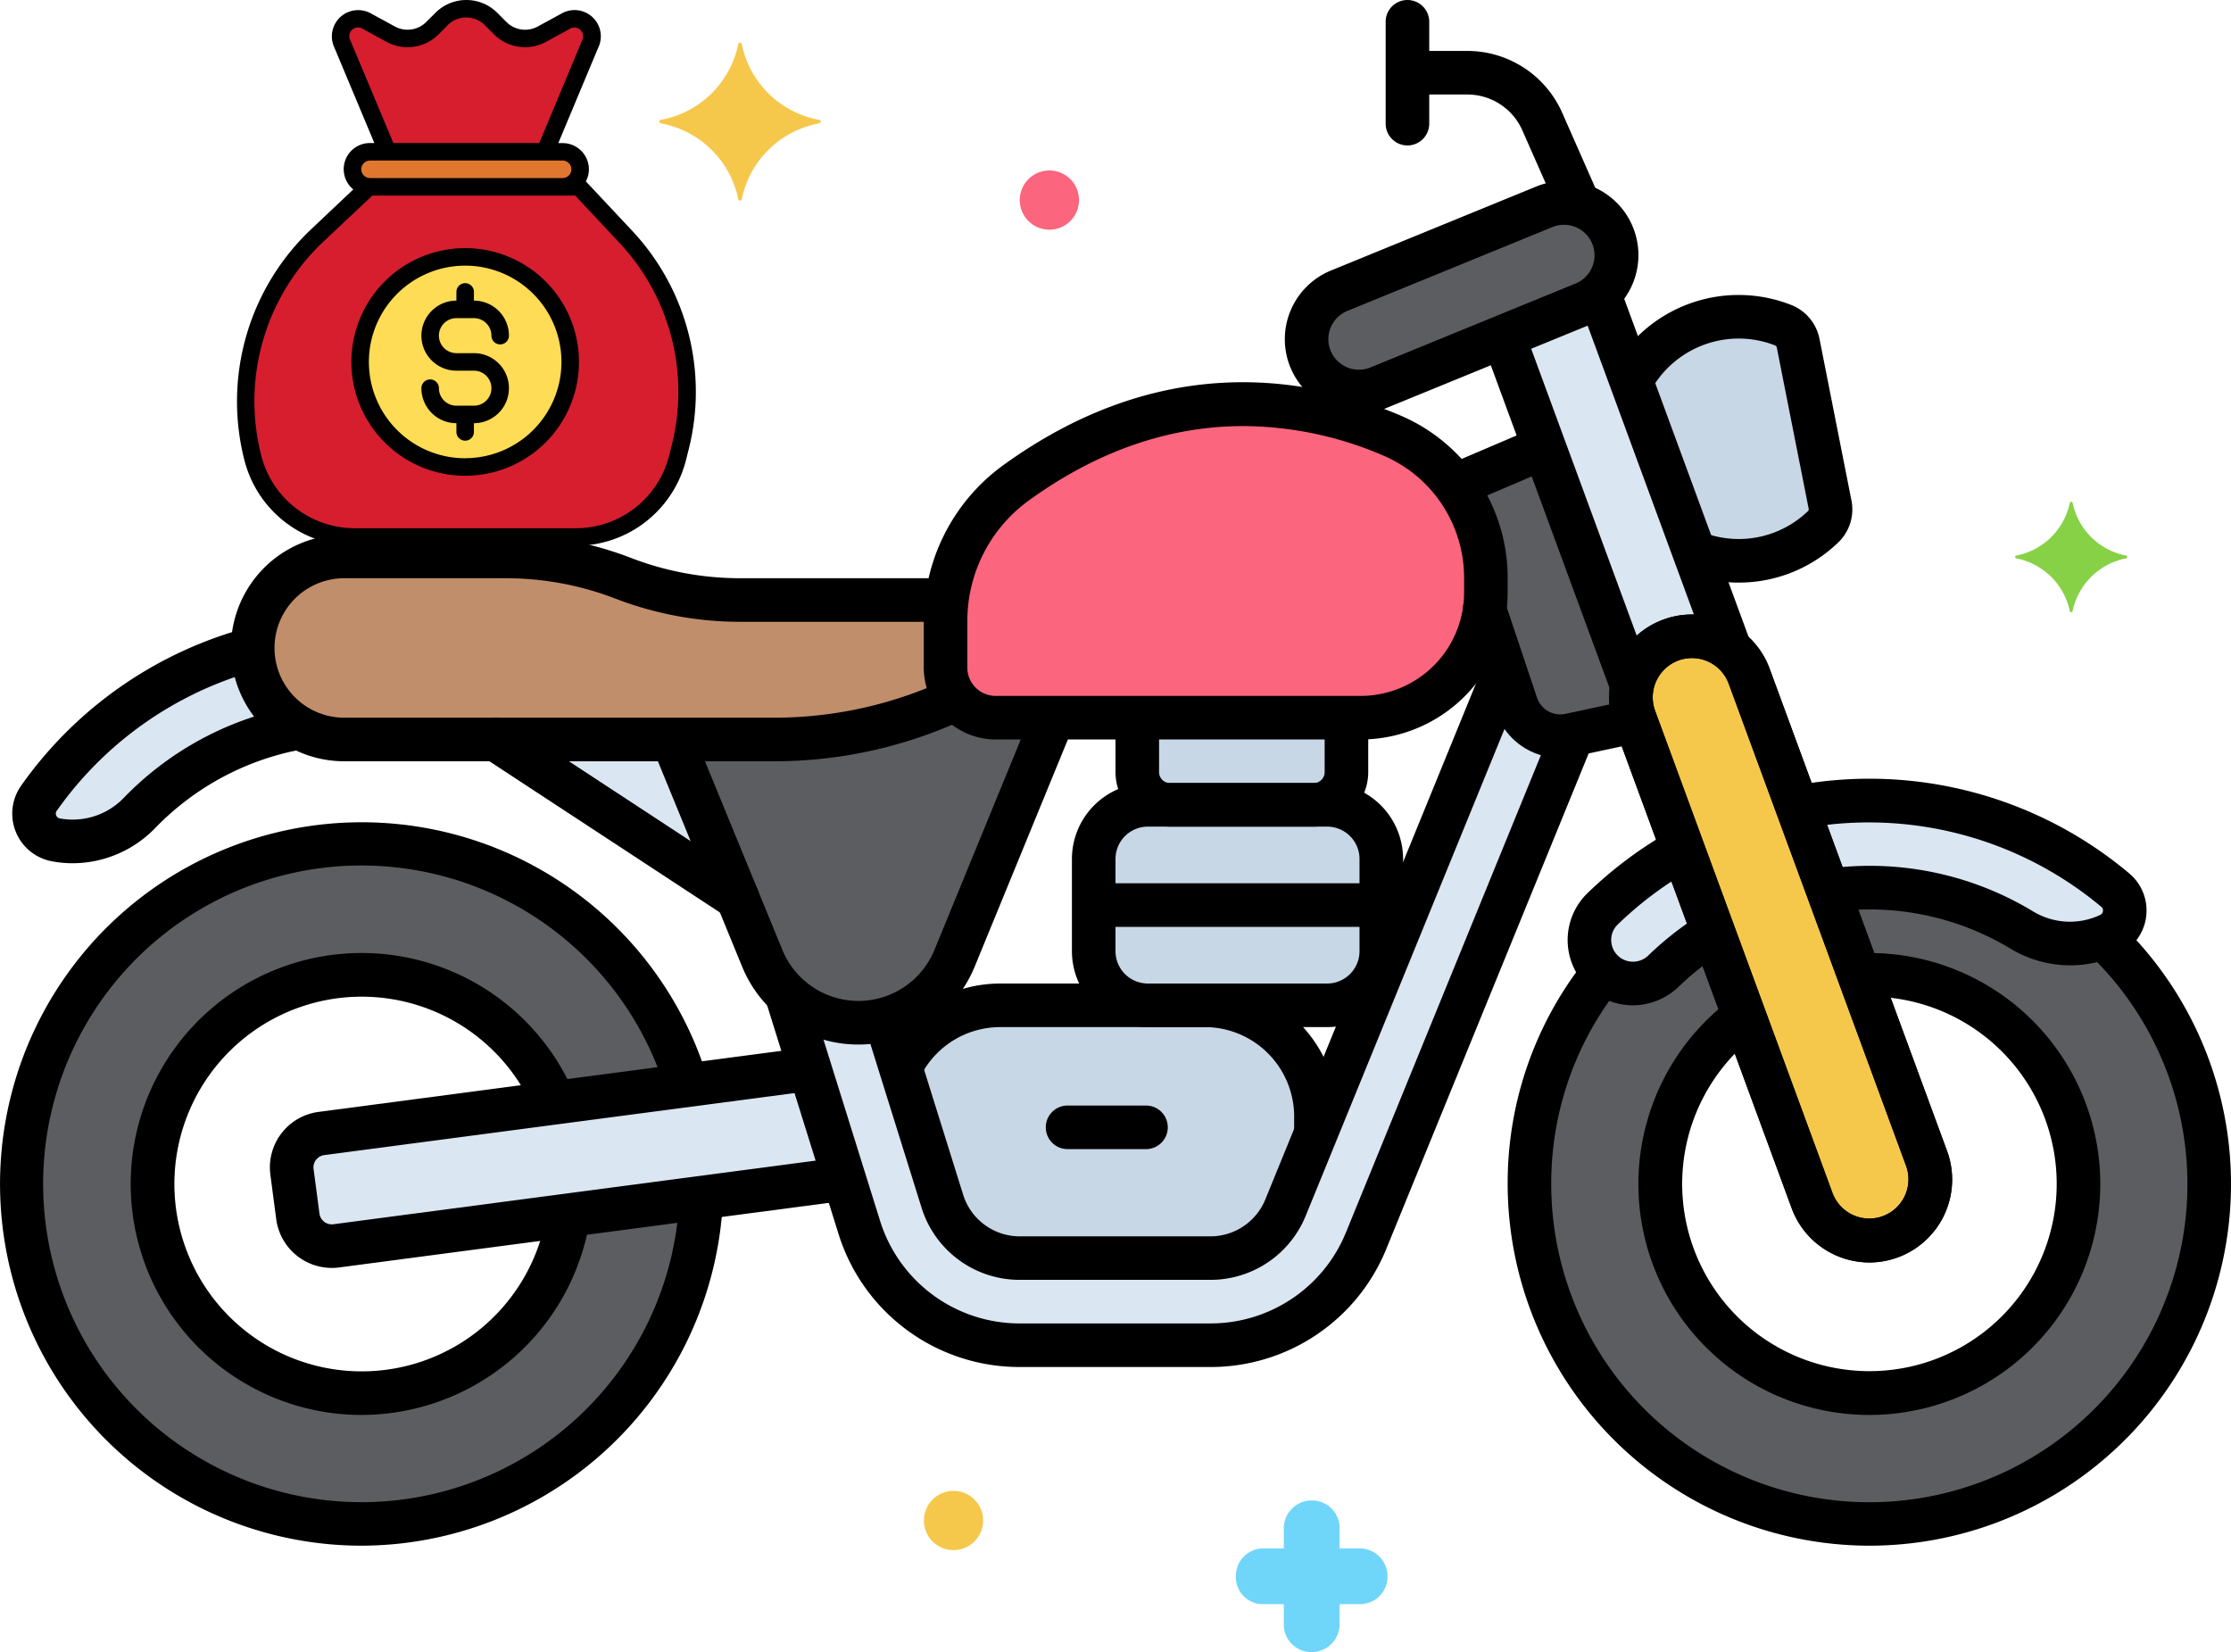
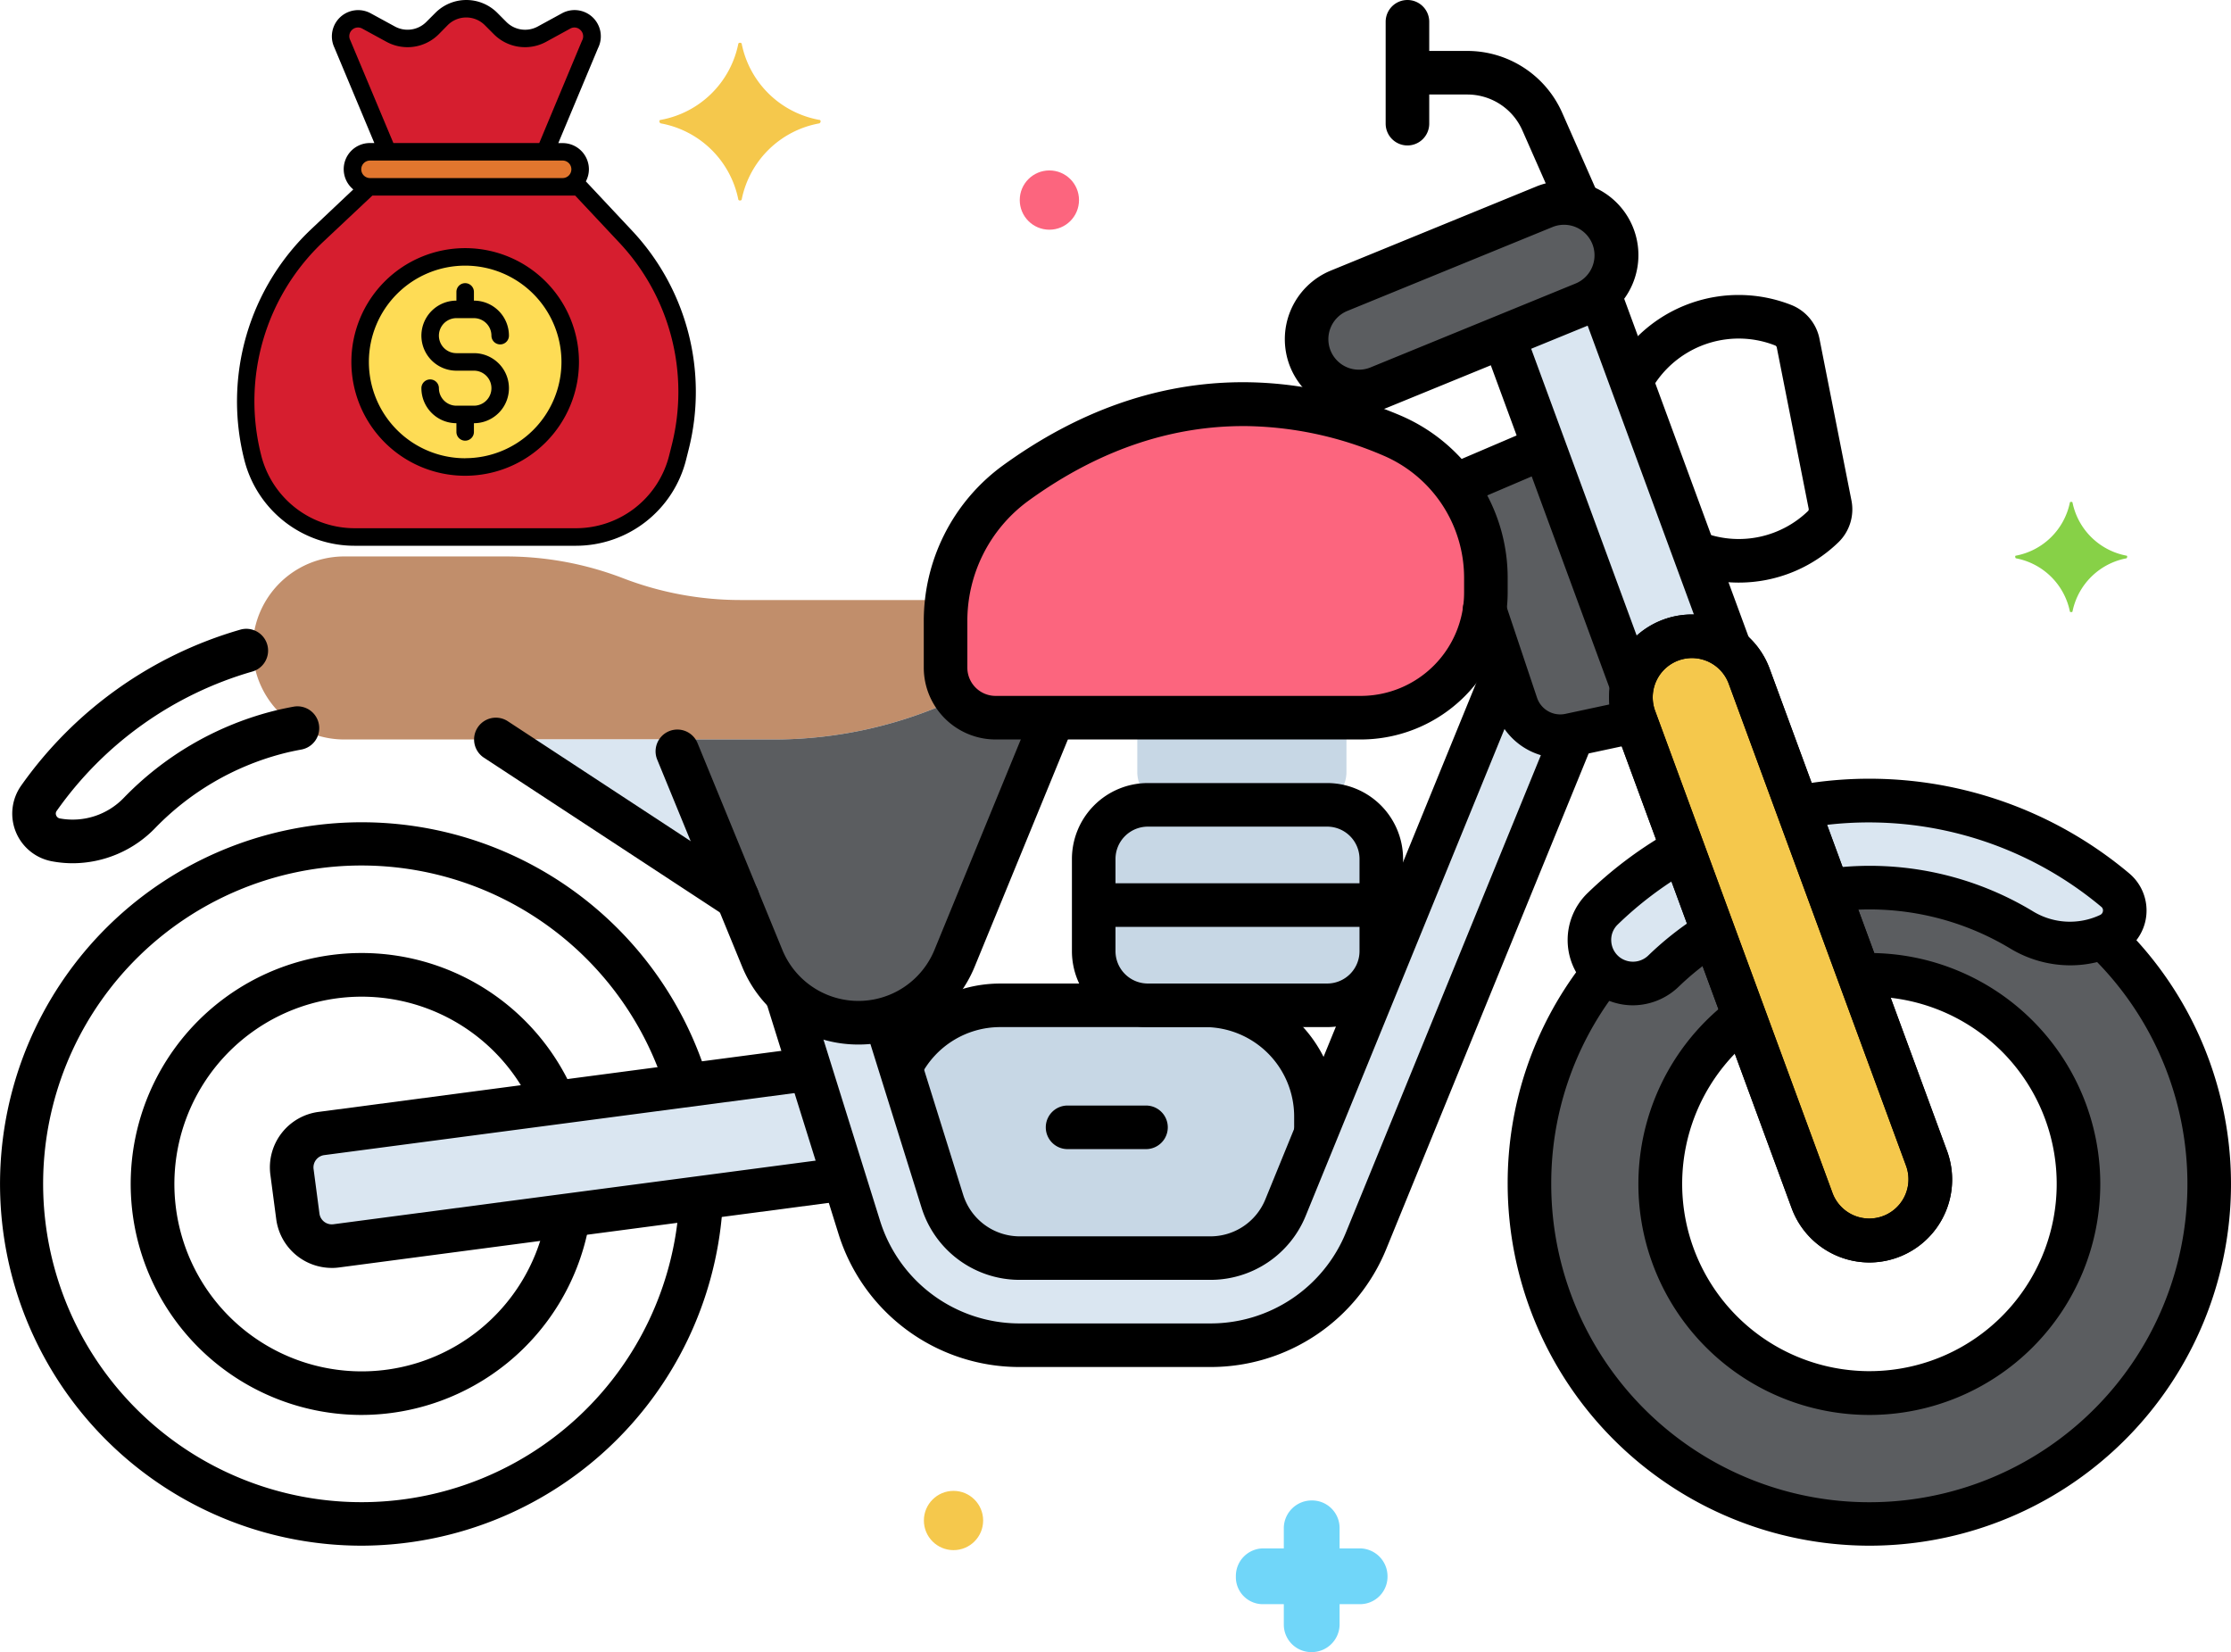
<svg xmlns="http://www.w3.org/2000/svg" width="256" height="189.555" viewBox="0 0 256 189.555">
  <g id="Group_2045" data-name="Group 2045" transform="translate(-1312 -2143.723)">
    <g id="_8843349991e1cfa8989a1698313b8ffa" data-name="8843349991e1cfa8989a1698313b8ffa" transform="translate(1336.226 2142.893)">
      <path id="Path_4134" data-name="Path 4134" d="M37.693,17.745H19.612L14.441,5.394A2.009,2.009,0,0,1,17.2,2.732l2.786,1.521a4.018,4.018,0,0,0,4.765-.687L25.812,2.5a4.018,4.018,0,0,1,5.681,0l1.061,1.061a4.018,4.018,0,0,0,4.765.687l2.786-1.521a2.009,2.009,0,0,1,2.758,2.662Zm3.516,44.2H15.836A12.054,12.054,0,0,1,4.142,52.811l-.03-.12a26.116,26.116,0,0,1,7.433-25.353l5.928-5.575H41.58l5.33,5.685a26.116,26.116,0,0,1,6.284,24.2L52.9,52.811A12.054,12.054,0,0,1,41.209,61.941Z" transform="translate(0.368 0.502)" fill="#d61e2f" />
      <circle id="Ellipse_338" data-name="Ellipse 338" cx="12.054" cy="12.054" r="12.054" transform="translate(16.836 30.301)" fill="#fedc55" />
      <rect id="Rectangle_585" data-name="Rectangle 585" width="26.341" height="4.598" rx="1.074" transform="translate(15.998 17.956)" fill="#e1762e" />
      <path id="Path_4135" data-name="Path 4135" d="M29.151,29.3A13.058,13.058,0,1,0,42.209,42.354,13.058,13.058,0,0,0,29.151,29.3Zm0,24.107A11.049,11.049,0,1,1,40.2,42.354,11.049,11.049,0,0,1,29.151,53.4ZM48.274,27.265,43,21.64a2.975,2.975,0,0,0,.35-1.378,3.013,3.013,0,0,0-3.013-3.013h-.5l4.56-10.9a3.013,3.013,0,0,0-4.138-3.994L37.468,3.877a3.027,3.027,0,0,1-3.574-.514L32.835,2.3a5.022,5.022,0,0,0-7.1,0L24.673,3.363a3.033,3.033,0,0,1-3.574.514L18.3,2.352a3.013,3.013,0,0,0-4.159,3.931l4.588,10.959h-.5a3,3,0,0,0-1.915,5.322L11.5,27.11A27.2,27.2,0,0,0,3.8,53.556a13.038,13.038,0,0,0,12.668,9.892H41.837a13.038,13.038,0,0,0,12.668-9.89l.293-1.167a27.012,27.012,0,0,0-6.525-25.126ZM15.968,5.446a1,1,0,0,1,1.38-1.332l2.786,1.519a5.052,5.052,0,0,0,5.957-.846l1.051-1.069a3.013,3.013,0,0,1,4.263,0l1.059,1.061a5.052,5.052,0,0,0,5.957.858L41.2,4.116a.974.974,0,0,1,1.179.159,1,1,0,0,1,.173,1.233l-4.9,11.734H20.914Zm2.264,13.805h22.1a1,1,0,1,1,0,2.009h-22.1a1,1,0,1,1,0-2.009ZM52.856,51.9l-.293,1.167a11.031,11.031,0,0,1-10.726,8.369H16.464a11.069,11.069,0,0,1-10.75-8.49,25.136,25.136,0,0,1,7.152-24.377l5.637-5.3h23.27l5.034,5.368A25.009,25.009,0,0,1,52.856,51.9ZM28.146,37.332h2.009a2.009,2.009,0,0,1,2.009,2.009,1,1,0,1,0,2.009,0,4.018,4.018,0,0,0-4.018-4.018v-1a1,1,0,1,0-2.009,0v1a4.018,4.018,0,0,0,0,8.036h2.009a2.009,2.009,0,1,1,0,4.018H28.146a2.009,2.009,0,0,1-2.009-2.009,1,1,0,0,0-2.009,0,4.018,4.018,0,0,0,4.018,4.018v1a1,1,0,1,0,2.009,0v-1a4.018,4.018,0,1,0,0-8.036H28.146a2.009,2.009,0,0,1,0-4.018Z" transform="translate(0 0)" />
    </g>
    <g id="Layer_20" transform="translate(1312 2117.567)">
      <g id="Group_1639" data-name="Group 1639">
        <g id="Group_1574" data-name="Group 1574">
          <g id="Group_1573" data-name="Group 1573">
            <path id="Path_4530" data-name="Path 4530" d="M207.931,163.917l-20.36-55.339a7,7,0,1,1,13.138-4.834l20.36,55.339a7,7,0,0,1-13.138,4.834Z" fill="#5b5d60" />
          </g>
        </g>
        <g id="Group_1575" data-name="Group 1575">
          <path id="Path_4531" data-name="Path 4531" d="M193.093,123.589a44.244,44.244,0,0,0-9.21,6.855,5,5,0,1,0,7.018,7.111,34.2,34.2,0,0,1,5.7-4.434Z" fill="#dae6f1" />
        </g>
        <g id="Group_1576" data-name="Group 1576">
          <path id="Path_4532" data-name="Path 4532" d="M242.733,128.291a43.837,43.837,0,0,0-36.489-9.5l3.514,9.55a33.846,33.846,0,0,1,22.2,4.506,10.647,10.647,0,0,0,10.11.545,3.065,3.065,0,0,0,.663-5.1Z" fill="#dae6f1" />
        </g>
        <g id="Group_1577" data-name="Group 1577">
          <path id="Path_4533" data-name="Path 4533" d="M241.311,133.692a10.667,10.667,0,0,1-9.352-.851A33.766,33.766,0,0,0,214.5,128a34.2,34.2,0,0,0-4.743.336l3.566,9.693c.39-.019.782-.03,1.177-.03a24.022,24.022,0,1,1-14.349,4.773l-3.552-9.653a34.253,34.253,0,0,0-5.7,4.434,5.025,5.025,0,0,1-6.475.492,5.085,5.085,0,0,1-.42-.346,39,39,0,1,0,57.305-4.007Z" fill="#5b5d60" />
        </g>
        <g id="Group_1579" data-name="Group 1579">
          <g id="Group_1578" data-name="Group 1578">
            <path id="Path_4534" data-name="Path 4534" d="M207.931,163.917l-20.36-55.339a7,7,0,1,1,13.138-4.834l20.36,55.339a7,7,0,0,1-13.138,4.834Z" fill="#f5c84c" />
          </g>
        </g>
        <g id="Group_1581" data-name="Group 1581">
          <g id="Group_1580" data-name="Group 1580">
            <path id="Path_4535" data-name="Path 4535" d="M150.375,67.343a6,6,0,0,1,3.282-7.825l23.571-9.643a6,6,0,1,1,4.543,11.106L158.2,70.625A6,6,0,0,1,150.375,67.343Z" fill="#5b5d60" />
          </g>
        </g>
        <g id="Group_1583" data-name="Group 1583">
          <g id="Group_1582" data-name="Group 1582">
            <path id="Path_4536" data-name="Path 4536" d="M183.507,59.887a5.98,5.98,0,0,1-1.736,1.1l-9.255,3.786,14.752,40.094a6.985,6.985,0,0,1,11.262-4.143Z" fill="#dae6f1" />
          </g>
        </g>
        <g id="Group_1584" data-name="Group 1584">
-           <path id="Path_4537" data-name="Path 4537" d="M206.335,65.551a2.81,2.81,0,0,0-1.7-2.075,14,14,0,0,0-17.456,6.381l7.24,19.677a13.948,13.948,0,0,0,14.8-2.959,2.787,2.787,0,0,0,.77-2.548Z" fill="#c7d7e5" />
-         </g>
+           </g>
        <g id="Group_1585" data-name="Group 1585">
          <path id="Path_4538" data-name="Path 4538" d="M116.413,81.681A19.539,19.539,0,0,0,108.5,97.5v5.261a5.739,5.739,0,0,0,5.739,5.739h41.908A14.353,14.353,0,0,0,170.5,94.147V92.518a17.793,17.793,0,0,0-10.8-16.4c-10.04-4.258-26.012-7.033-43.286,5.562Z" fill="#fc657e" />
        </g>
        <g id="Group_1586" data-name="Group 1586">
          <path id="Path_4539" data-name="Path 4539" d="M108.5,102.761V97.5a20.169,20.169,0,0,1,.16-2.5h-23.7A37.5,37.5,0,0,1,71.5,92.5,37.5,37.5,0,0,0,58.036,90H39.5a10.5,10.5,0,0,0,0,21H88.823a49.591,49.591,0,0,0,20.936-4.657,5.712,5.712,0,0,1-1.259-3.582Z" fill="#c18e6b" />
        </g>
        <g id="Group_1587" data-name="Group 1587">
-           <path id="Path_4540" data-name="Path 4540" d="M29,100.6A43.779,43.779,0,0,0,4.451,117.765,3.063,3.063,0,0,0,6.4,122.52a10.65,10.65,0,0,0,9.631-3.121,33.769,33.769,0,0,1,15.632-9.16c.9-.239,1.8-.426,2.7-.587A10.492,10.492,0,0,1,29,100.6Z" fill="#dae6f1" />
-         </g>
+           </g>
        <g id="Group_1589" data-name="Group 1589">
          <g id="Group_1588" data-name="Group 1588">
            <path id="Path_4541" data-name="Path 4541" d="M114.239,108.5a5.725,5.725,0,0,1-4.48-2.157A49.587,49.587,0,0,1,88.823,111H77.167l10.3,25.1a11.929,11.929,0,0,0,22.072,0l11.323-27.6Z" fill="#5b5d60" />
          </g>
        </g>
        <g id="Group_1590" data-name="Group 1590">
          <path id="Path_4542" data-name="Path 4542" d="M187.57,108.578a6.956,6.956,0,0,1-.3-3.716L177.2,77.485l-10.226,4.369a17.879,17.879,0,0,1,3.53,10.665v1.629a14.487,14.487,0,0,1-.15,1.967l3.642,10.878a5.317,5.317,0,0,0,6.156,3.511l7.537-1.615Z" fill="#5b5d60" />
        </g>
        <g id="Group_1591" data-name="Group 1591">
          <path id="Path_4543" data-name="Path 4543" d="M180.147,110.5a5.316,5.316,0,0,1-6.156-3.511l-1.311-3.916-25.167,61.618a9.3,9.3,0,0,1-8.643,5.806H117.039a9.3,9.3,0,0,1-8.91-6.551l-6.521-20.869a11.854,11.854,0,0,1-11.4-2.94l8.373,26.792A19.25,19.25,0,0,0,117.04,180.5h21.831a19.263,19.263,0,0,0,17.9-12.024l23.707-58.042Z" fill="#dae6f1" />
        </g>
        <g id="Group_1592" data-name="Group 1592">
          <path id="Path_4544" data-name="Path 4544" d="M108.129,163.949a9.3,9.3,0,0,0,8.91,6.551H138.87a9.3,9.3,0,0,0,8.643-5.806L151,156.156v-1.9A12.791,12.791,0,0,0,138.246,141.5H114.754a12.781,12.781,0,0,0-11.417,7.117Z" fill="#c7d7e5" />
        </g>
        <g id="Group_1593" data-name="Group 1593">
          <path id="Path_4545" data-name="Path 4545" d="M130.5,108.5v6.244a3.756,3.756,0,0,0,3.756,3.756h16.489a3.756,3.756,0,0,0,3.756-3.756V108.5Z" fill="#c7d7e5" />
        </g>
        <g id="Group_1594" data-name="Group 1594">
          <path id="Path_4546" data-name="Path 4546" d="M131.709,141.5h20.583a6.209,6.209,0,0,0,6.209-6.209V124.708a6.209,6.209,0,0,0-6.209-6.209H131.709a6.209,6.209,0,0,0-6.209,6.209v10.583a6.209,6.209,0,0,0,6.209,6.209Z" fill="#c7d7e5" />
        </g>
        <g id="Group_1596" data-name="Group 1596">
          <g id="Group_1595" data-name="Group 1595">
            <path id="Path_4547" data-name="Path 4547" d="M92.923,148.815l-56.044,7.393a3.923,3.923,0,0,0-3.376,4.4l.674,5.109a3.923,3.923,0,0,0,4.4,3.376l58.279-7.688Z" fill="#dae6f1" />
          </g>
        </g>
        <g id="Group_1597" data-name="Group 1597">
-           <path id="Path_4548" data-name="Path 4548" d="M65.232,165.581a24,24,0,1,1-1.615-12.9l15.207-2.006a39.032,39.032,0,1,0,1.636,12.9Z" fill="#5b5d60" />
-         </g>
+           </g>
        <g id="Group_1598" data-name="Group 1598">
          <path id="Path_4549" data-name="Path 4549" d="M77.167,111H56.9l27.725,18.18Z" fill="#dae6f1" />
        </g>
        <g id="Group_1599" data-name="Group 1599">
          <path id="Path_4550" data-name="Path 4550" d="M244.013,89.911a7.8,7.8,0,0,1-6.2-6.1c0-.1-.3-.1-.3,0a7.8,7.8,0,0,1-6.2,6.1c-.1,0-.1.2,0,.3a7.8,7.8,0,0,1,6.2,6.1c0,.1.3.1.3,0a7.8,7.8,0,0,1,6.2-6.1C244.113,90.111,244.113,89.911,244.013,89.911Z" fill="#87d147" />
        </g>
        <g id="Group_1600" data-name="Group 1600">
          <circle id="Ellipse_397" data-name="Ellipse 397" cx="3.4" cy="3.4" r="3.4" transform="translate(106.013 197.211)" fill="#f5c84c" />
        </g>
        <g id="Group_1601" data-name="Group 1601">
          <path id="Path_4551" data-name="Path 4551" d="M145.013,210.211h2.3v2.3a3.159,3.159,0,0,0,3.2,3.2,3.2,3.2,0,0,0,3.2-3.1v-2.4h2.3a3.159,3.159,0,0,0,3.2-3.2,3.2,3.2,0,0,0-3.1-3.2h-2.4v-2.3a3.159,3.159,0,0,0-3.2-3.2,3.2,3.2,0,0,0-3.2,3.1v2.4h-2.3a3.159,3.159,0,0,0-3.2,3.2,3.1,3.1,0,0,0,3.2,3.2h0Z" fill="#70d6f9" />
        </g>
        <g id="Group_1602" data-name="Group 1602">
          <circle id="Ellipse_398" data-name="Ellipse 398" cx="3.4" cy="3.4" r="3.4" transform="translate(117.013 45.711)" fill="#fc657e" />
        </g>
        <g id="Group_1603" data-name="Group 1603">
          <path id="Path_4552" data-name="Path 4552" d="M75.813,39.911a11.1,11.1,0,0,0,8.9-8.7c0-.2.4-.2.4,0a11.1,11.1,0,0,0,8.9,8.7c.2,0,.2.3,0,.4a11.1,11.1,0,0,0-8.9,8.7c0,.2-.4.2-.4,0a11.1,11.1,0,0,0-8.9-8.7C75.613,40.211,75.613,39.911,75.813,39.911Z" fill="#f5c84c" />
        </g>
        <g id="Group_1605" data-name="Group 1605">
          <g id="Group_1604" data-name="Group 1604">
            <path id="Path_4553" data-name="Path 4553" d="M214.5,171.005a9.52,9.52,0,0,1-8.912-6.225l-20.36-55.339a9.5,9.5,0,0,1,17.833-6.56l20.36,55.339a9.512,9.512,0,0,1-8.921,12.785Zm-20.354-69.346a4.505,4.505,0,0,0-4.225,6.056l20.36,55.339a4.5,4.5,0,0,0,8.446-3.108l-20.36-55.339a4.506,4.506,0,0,0-4.221-2.948Z" />
          </g>
        </g>
        <g id="Group_1606" data-name="Group 1606">
          <path id="Path_4554" data-name="Path 4554" d="M187.351,141.5a7.49,7.49,0,0,1-5.208-12.853,46.763,46.763,0,0,1,9.048-6.854,2.5,2.5,0,0,1,2.516,4.321,41.742,41.742,0,0,0-8.081,6.12,2.431,2.431,0,0,0-.738,1.941,2.5,2.5,0,0,0,1.019,1.852,2.534,2.534,0,0,0,3.261-.274,36.622,36.622,0,0,1,5.361-4.278,2.5,2.5,0,1,1,2.742,4.18,31.676,31.676,0,0,0-4.63,3.693,7.612,7.612,0,0,1-5.29,2.152Z" />
        </g>
        <g id="Group_1607" data-name="Group 1607">
-           <path id="Path_4555" data-name="Path 4555" d="M237.553,136.913a13.344,13.344,0,0,1-6.883-1.929,31.306,31.306,0,0,0-19.8-4.27,2.5,2.5,0,0,1-.578-4.967,36.2,36.2,0,0,1,22.955,4.953,8.143,8.143,0,0,0,7.738.433.561.561,0,0,0,.321-.449.512.512,0,0,0-.182-.477,41.58,41.58,0,0,0-33.518-9.125,2.5,2.5,0,0,1-.832-4.93,46.346,46.346,0,0,1,37.565,10.226,5.562,5.562,0,0,1-1.191,9.264,12.924,12.924,0,0,1-5.6,1.271Z" />
+           <path id="Path_4555" data-name="Path 4555" d="M237.553,136.913a13.344,13.344,0,0,1-6.883-1.929,31.306,31.306,0,0,0-19.8-4.27,2.5,2.5,0,0,1-.578-4.967,36.2,36.2,0,0,1,22.955,4.953,8.143,8.143,0,0,0,7.738.433.561.561,0,0,0,.321-.449.512.512,0,0,0-.182-.477,41.58,41.58,0,0,0-33.518-9.125,2.5,2.5,0,0,1-.832-4.93,46.346,46.346,0,0,1,37.565,10.226,5.562,5.562,0,0,1-1.191,9.264,12.924,12.924,0,0,1-5.6,1.271" />
        </g>
        <g id="Group_1608" data-name="Group 1608">
          <path id="Path_4556" data-name="Path 4556" d="M214.5,188.5a26.492,26.492,0,0,1-16.449-47.265,2.5,2.5,0,0,1,3.11,3.916A21.488,21.488,0,1,0,214.5,140.5a2.5,2.5,0,0,1,0-5,26.5,26.5,0,0,1,0,53Z" />
        </g>
        <g id="Group_1609" data-name="Group 1609">
          <path id="Path_4557" data-name="Path 4557" d="M214.5,203.5A41.547,41.547,0,0,1,173,162a41.114,41.114,0,0,1,8.5-25.152,2.5,2.5,0,0,1,3.975,3.034A36.157,36.157,0,0,0,178,162a36.5,36.5,0,1,0,62.137-25.966,2.5,2.5,0,1,1,3.514-3.557A41.49,41.49,0,0,1,214.5,203.5Z" />
        </g>
        <g id="Group_1611" data-name="Group 1611">
          <g id="Group_1610" data-name="Group 1610">
            <path id="Path_4558" data-name="Path 4558" d="M214.5,171.005a9.52,9.52,0,0,1-8.912-6.225l-20.36-55.339a9.5,9.5,0,0,1,17.833-6.56l20.36,55.339a9.512,9.512,0,0,1-8.921,12.785Zm-20.354-69.346a4.505,4.505,0,0,0-4.225,6.056l20.36,55.339a4.5,4.5,0,0,0,8.446-3.108l-20.36-55.339a4.506,4.506,0,0,0-4.221-2.948Z" />
          </g>
        </g>
        <g id="Group_1613" data-name="Group 1613">
          <g id="Group_1612" data-name="Group 1612">
            <path id="Path_4559" data-name="Path 4559" d="M155.939,73.572a8.514,8.514,0,0,1-7.878-5.282h0A8.512,8.512,0,0,1,152.71,57.2l23.571-9.643A8.5,8.5,0,1,1,182.717,63.3l-23.571,9.643a8.442,8.442,0,0,1-3.207.634ZM152.688,66.4a3.506,3.506,0,0,0,4.564,1.915l23.572-9.643a3.5,3.5,0,0,0-2.649-6.479L154.6,61.832a3.505,3.505,0,0,0-1.915,4.564Z" />
          </g>
        </g>
        <g id="Group_1616" data-name="Group 1616">
          <g id="Group_1614" data-name="Group 1614">
            <path id="Path_4560" data-name="Path 4560" d="M187.191,107.153a2.5,2.5,0,0,1-2.347-1.637l-14.164-38.5a2.5,2.5,0,0,1,4.693-1.726l14.165,38.5a2.5,2.5,0,0,1-2.347,3.363Z" />
          </g>
          <g id="Group_1615" data-name="Group 1615">
            <path id="Path_4561" data-name="Path 4561" d="M198.423,102.928a2.5,2.5,0,0,1-2.347-1.637l-14.43-39.219a2.5,2.5,0,0,1,4.693-1.726l14.43,39.219a2.5,2.5,0,0,1-2.346,3.363Z" />
          </g>
        </g>
        <g id="Group_1617" data-name="Group 1617">
          <path id="Path_4562" data-name="Path 4562" d="M199.5,93a16.382,16.382,0,0,1-5.481-.947,2.5,2.5,0,0,1,1.668-4.713,11.447,11.447,0,0,0,11.795-2.565.307.307,0,0,0,.055-.264l-3.654-18.475a.317.317,0,0,0-.171-.235A11.406,11.406,0,0,0,199.5,65a11.53,11.53,0,0,0-10.013,5.841,2.5,2.5,0,1,1-4.349-2.464,16.5,16.5,0,0,1,20.414-7.227,5.28,5.28,0,0,1,3.235,3.915l3.654,18.476a5.259,5.259,0,0,1-1.486,4.832A16.422,16.422,0,0,1,199.5,93Z" />
        </g>
        <g id="Group_1618" data-name="Group 1618">
          <path id="Path_4563" data-name="Path 4563" d="M156.146,111H114.239A8.248,8.248,0,0,1,106,102.761V97.5a22.083,22.083,0,0,1,8.94-17.839c18.091-13.19,34.856-10.457,45.735-5.843A20.25,20.25,0,0,1,173,92.519v1.628A16.873,16.873,0,0,1,156.146,111ZM142.675,75.042c-7.453,0-15.935,2.2-24.789,8.659A17.069,17.069,0,0,0,111,97.5v5.261A3.243,3.243,0,0,0,114.239,106h41.907A11.867,11.867,0,0,0,168,94.147V92.519a15.258,15.258,0,0,0-9.277-14.1,41.151,41.151,0,0,0-16.048-3.38Zm-26.262,6.639h.01Z" />
        </g>
        <g id="Group_1619" data-name="Group 1619">
-           <path id="Path_4564" data-name="Path 4564" d="M88.823,113.5H39.5a13,13,0,0,1,0-26H58.036A39.848,39.848,0,0,1,72.4,90.167,34.884,34.884,0,0,0,84.963,92.5h22.35a2.5,2.5,0,0,1,0,5H84.963A39.848,39.848,0,0,1,70.6,94.833,34.884,34.884,0,0,0,58.036,92.5H39.5a8,8,0,1,0,0,16H88.823a46.792,46.792,0,0,0,19.141-4.086A2.5,2.5,0,1,1,110,108.983,51.766,51.766,0,0,1,88.823,113.5Z" />
-         </g>
+           </g>
        <g id="Group_1620" data-name="Group 1620">
          <path id="Path_4565" data-name="Path 4565" d="M8.345,125.2a12.871,12.871,0,0,1-2.411-.228,5.563,5.563,0,0,1-3.527-8.649A46.554,46.554,0,0,1,27.574,98.4a2.5,2.5,0,1,1,1.377,4.807A41.536,41.536,0,0,0,6.5,119.2a.516.516,0,0,0-.054.508.566.566,0,0,0,.426.352,8.138,8.138,0,0,0,7.369-2.4,36.362,36.362,0,0,1,16.785-9.836c.813-.216,1.691-.41,2.682-.592a2.5,2.5,0,0,1,.9,4.918c-.861.158-1.614.324-2.3.507a31.366,31.366,0,0,0-14.479,8.483A13.213,13.213,0,0,1,8.345,125.2Z" />
        </g>
        <g id="Group_1622" data-name="Group 1622">
          <g id="Group_1621" data-name="Group 1621">
            <path id="Path_4566" data-name="Path 4566" d="M98.5,146a14.378,14.378,0,0,1-13.349-8.953l-9.738-23.736a2.5,2.5,0,1,1,4.625-1.9l9.738,23.736a9.43,9.43,0,0,0,17.448,0l11.02-26.859a2.5,2.5,0,1,1,4.625,1.9l-11.02,26.859A14.378,14.378,0,0,1,98.5,146Z" />
          </g>
        </g>
        <g id="Group_1623" data-name="Group 1623">
          <path id="Path_4567" data-name="Path 4567" d="M179.024,113.124a7.813,7.813,0,0,1-7.4-5.336l-3.642-10.879a2.5,2.5,0,0,1,4.742-1.587l3.642,10.879a2.812,2.812,0,0,0,3.261,1.86l6.707-1.437a2.5,2.5,0,1,1,1.047,4.888l-6.706,1.437a7.931,7.931,0,0,1-1.647.175Z" />
        </g>
        <g id="Group_1624" data-name="Group 1624">
          <path id="Path_4568" data-name="Path 4568" d="M167.833,83.985a2.5,2.5,0,0,1-.984-4.8l8.476-3.621a2.5,2.5,0,0,1,1.965,4.6l-8.476,3.621a2.487,2.487,0,0,1-.981.2Z" />
        </g>
        <g id="Group_1625" data-name="Group 1625">
          <path id="Path_4569" data-name="Path 4569" d="M138.87,173H117.039a11.783,11.783,0,0,1-11.3-8.3l-6.259-20.029a2.5,2.5,0,1,1,4.772-1.491l6.259,20.029a6.806,6.806,0,0,0,6.524,4.8H138.87a6.81,6.81,0,0,0,6.328-4.251l25-61.218a2.5,2.5,0,1,1,4.629,1.891l-25,61.218A11.792,11.792,0,0,1,138.87,173Z" />
        </g>
        <g id="Group_1626" data-name="Group 1626">
          <path id="Path_4570" data-name="Path 4570" d="M138.87,183H117.039A21.74,21.74,0,0,1,96.2,167.677l-8.2-26.254a2.5,2.5,0,1,1,4.772-1.491l8.2,26.254A16.764,16.764,0,0,0,117.039,178H138.87a16.773,16.773,0,0,0,15.586-10.47l23.339-57.141a2.5,2.5,0,1,1,4.629,1.891l-23.339,57.141A21.755,21.755,0,0,1,138.87,183Z" />
        </g>
        <g id="Group_1627" data-name="Group 1627">
          <path id="Path_4571" data-name="Path 4571" d="M151,158.281a2.5,2.5,0,0,1-2.5-2.5v-1.527A10.266,10.266,0,0,0,138.246,144H114.754a10.244,10.244,0,0,0-9.074,5.528,2.5,2.5,0,1,1-4.426-2.325,15.229,15.229,0,0,1,13.5-8.2h23.492A15.271,15.271,0,0,1,153.5,154.254v1.527a2.5,2.5,0,0,1-2.5,2.5Z" />
        </g>
        <g id="Group_1628" data-name="Group 1628">
-           <path id="Path_4572" data-name="Path 4572" d="M150.744,121H134.256A6.263,6.263,0,0,1,128,114.745v-5a2.5,2.5,0,0,1,5,0v5A1.257,1.257,0,0,0,134.256,116h16.488A1.257,1.257,0,0,0,152,114.745V109.5a2.5,2.5,0,0,1,5,0v5.245A6.263,6.263,0,0,1,150.744,121Z" />
-         </g>
+           </g>
        <g id="Group_1629" data-name="Group 1629">
          <path id="Path_4573" data-name="Path 4573" d="M152.291,144H131.709A8.719,8.719,0,0,1,123,135.292V124.709A8.718,8.718,0,0,1,131.709,116h20.582A8.719,8.719,0,0,1,161,124.709v10.583A8.719,8.719,0,0,1,152.291,144Zm-20.582-23A3.713,3.713,0,0,0,128,124.708v10.583A3.713,3.713,0,0,0,131.709,139h20.582A3.713,3.713,0,0,0,156,135.291V124.708A3.713,3.713,0,0,0,152.291,121Z" />
        </g>
        <g id="Group_1630" data-name="Group 1630">
          <path id="Path_4574" data-name="Path 4574" d="M156.589,132.5H127.155a2.5,2.5,0,0,1,0-5h29.434a2.5,2.5,0,0,1,0,5Z" />
        </g>
        <g id="Group_1631" data-name="Group 1631">
          <path id="Path_4575" data-name="Path 4575" d="M131.5,158h-9a2.5,2.5,0,0,1,0-5h9a2.5,2.5,0,0,1,0,5Z" />
        </g>
        <g id="Group_1633" data-name="Group 1633">
          <g id="Group_1632" data-name="Group 1632">
            <path id="Path_4576" data-name="Path 4576" d="M38.063,171.631a6.435,6.435,0,0,1-6.365-5.583l-.674-5.11a6.423,6.423,0,0,1,5.528-7.208l54.959-7.25a2.5,2.5,0,1,1,.655,4.957l-54.959,7.25a1.424,1.424,0,0,0-1.225,1.6l.674,5.109a1.428,1.428,0,0,0,1.6,1.225l57.167-7.542a2.5,2.5,0,1,1,.655,4.957l-57.167,7.542a6.416,6.416,0,0,1-.846.056Z" />
          </g>
        </g>
        <g id="Group_1634" data-name="Group 1634">
          <path id="Path_4577" data-name="Path 4577" d="M41.5,188.5a26.5,26.5,0,1,1,24.063-37.594,2.5,2.5,0,1,1-4.537,2.1,21.495,21.495,0,1,0,1.549,13.255,2.5,2.5,0,1,1,4.9.989A26.574,26.574,0,0,1,41.5,188.5Z" />
        </g>
        <g id="Group_1635" data-name="Group 1635">
          <path id="Path_4578" data-name="Path 4578" d="M41.5,203.5a41.5,41.5,0,1,1,39.44-54.426,2.5,2.5,0,1,1-4.752,1.556A36.524,36.524,0,1,0,77.9,164.649a2.5,2.5,0,1,1,4.986.357A41.623,41.623,0,0,1,41.5,203.5Z" />
        </g>
        <g id="Group_1636" data-name="Group 1636">
          <path id="Path_4579" data-name="Path 4579" d="M84.623,131.681a2.49,2.49,0,0,1-1.369-.41L55.529,113.09a2.5,2.5,0,1,1,2.742-4.182L86,127.089a2.5,2.5,0,0,1-1.373,4.592Z" />
        </g>
        <g id="Group_1637" data-name="Group 1637">
          <path id="Path_4580" data-name="Path 4580" d="M161.5,42.844a2.5,2.5,0,0,1-2.5-2.5V28.656a2.5,2.5,0,0,1,5,0V40.344A2.5,2.5,0,0,1,161.5,42.844Z" />
        </g>
        <g id="Group_1638" data-name="Group 1638">
          <path id="Path_4581" data-name="Path 4581" d="M181.084,51.928a2.5,2.5,0,0,1-2.288-1.492l-4.11-9.322A6.9,6.9,0,0,0,168.373,37H162.5a2.5,2.5,0,0,1,0-5h5.873a11.906,11.906,0,0,1,10.887,7.1l4.11,9.323a2.5,2.5,0,0,1-2.286,3.509Z" />
        </g>
      </g>
    </g>
  </g>
</svg>